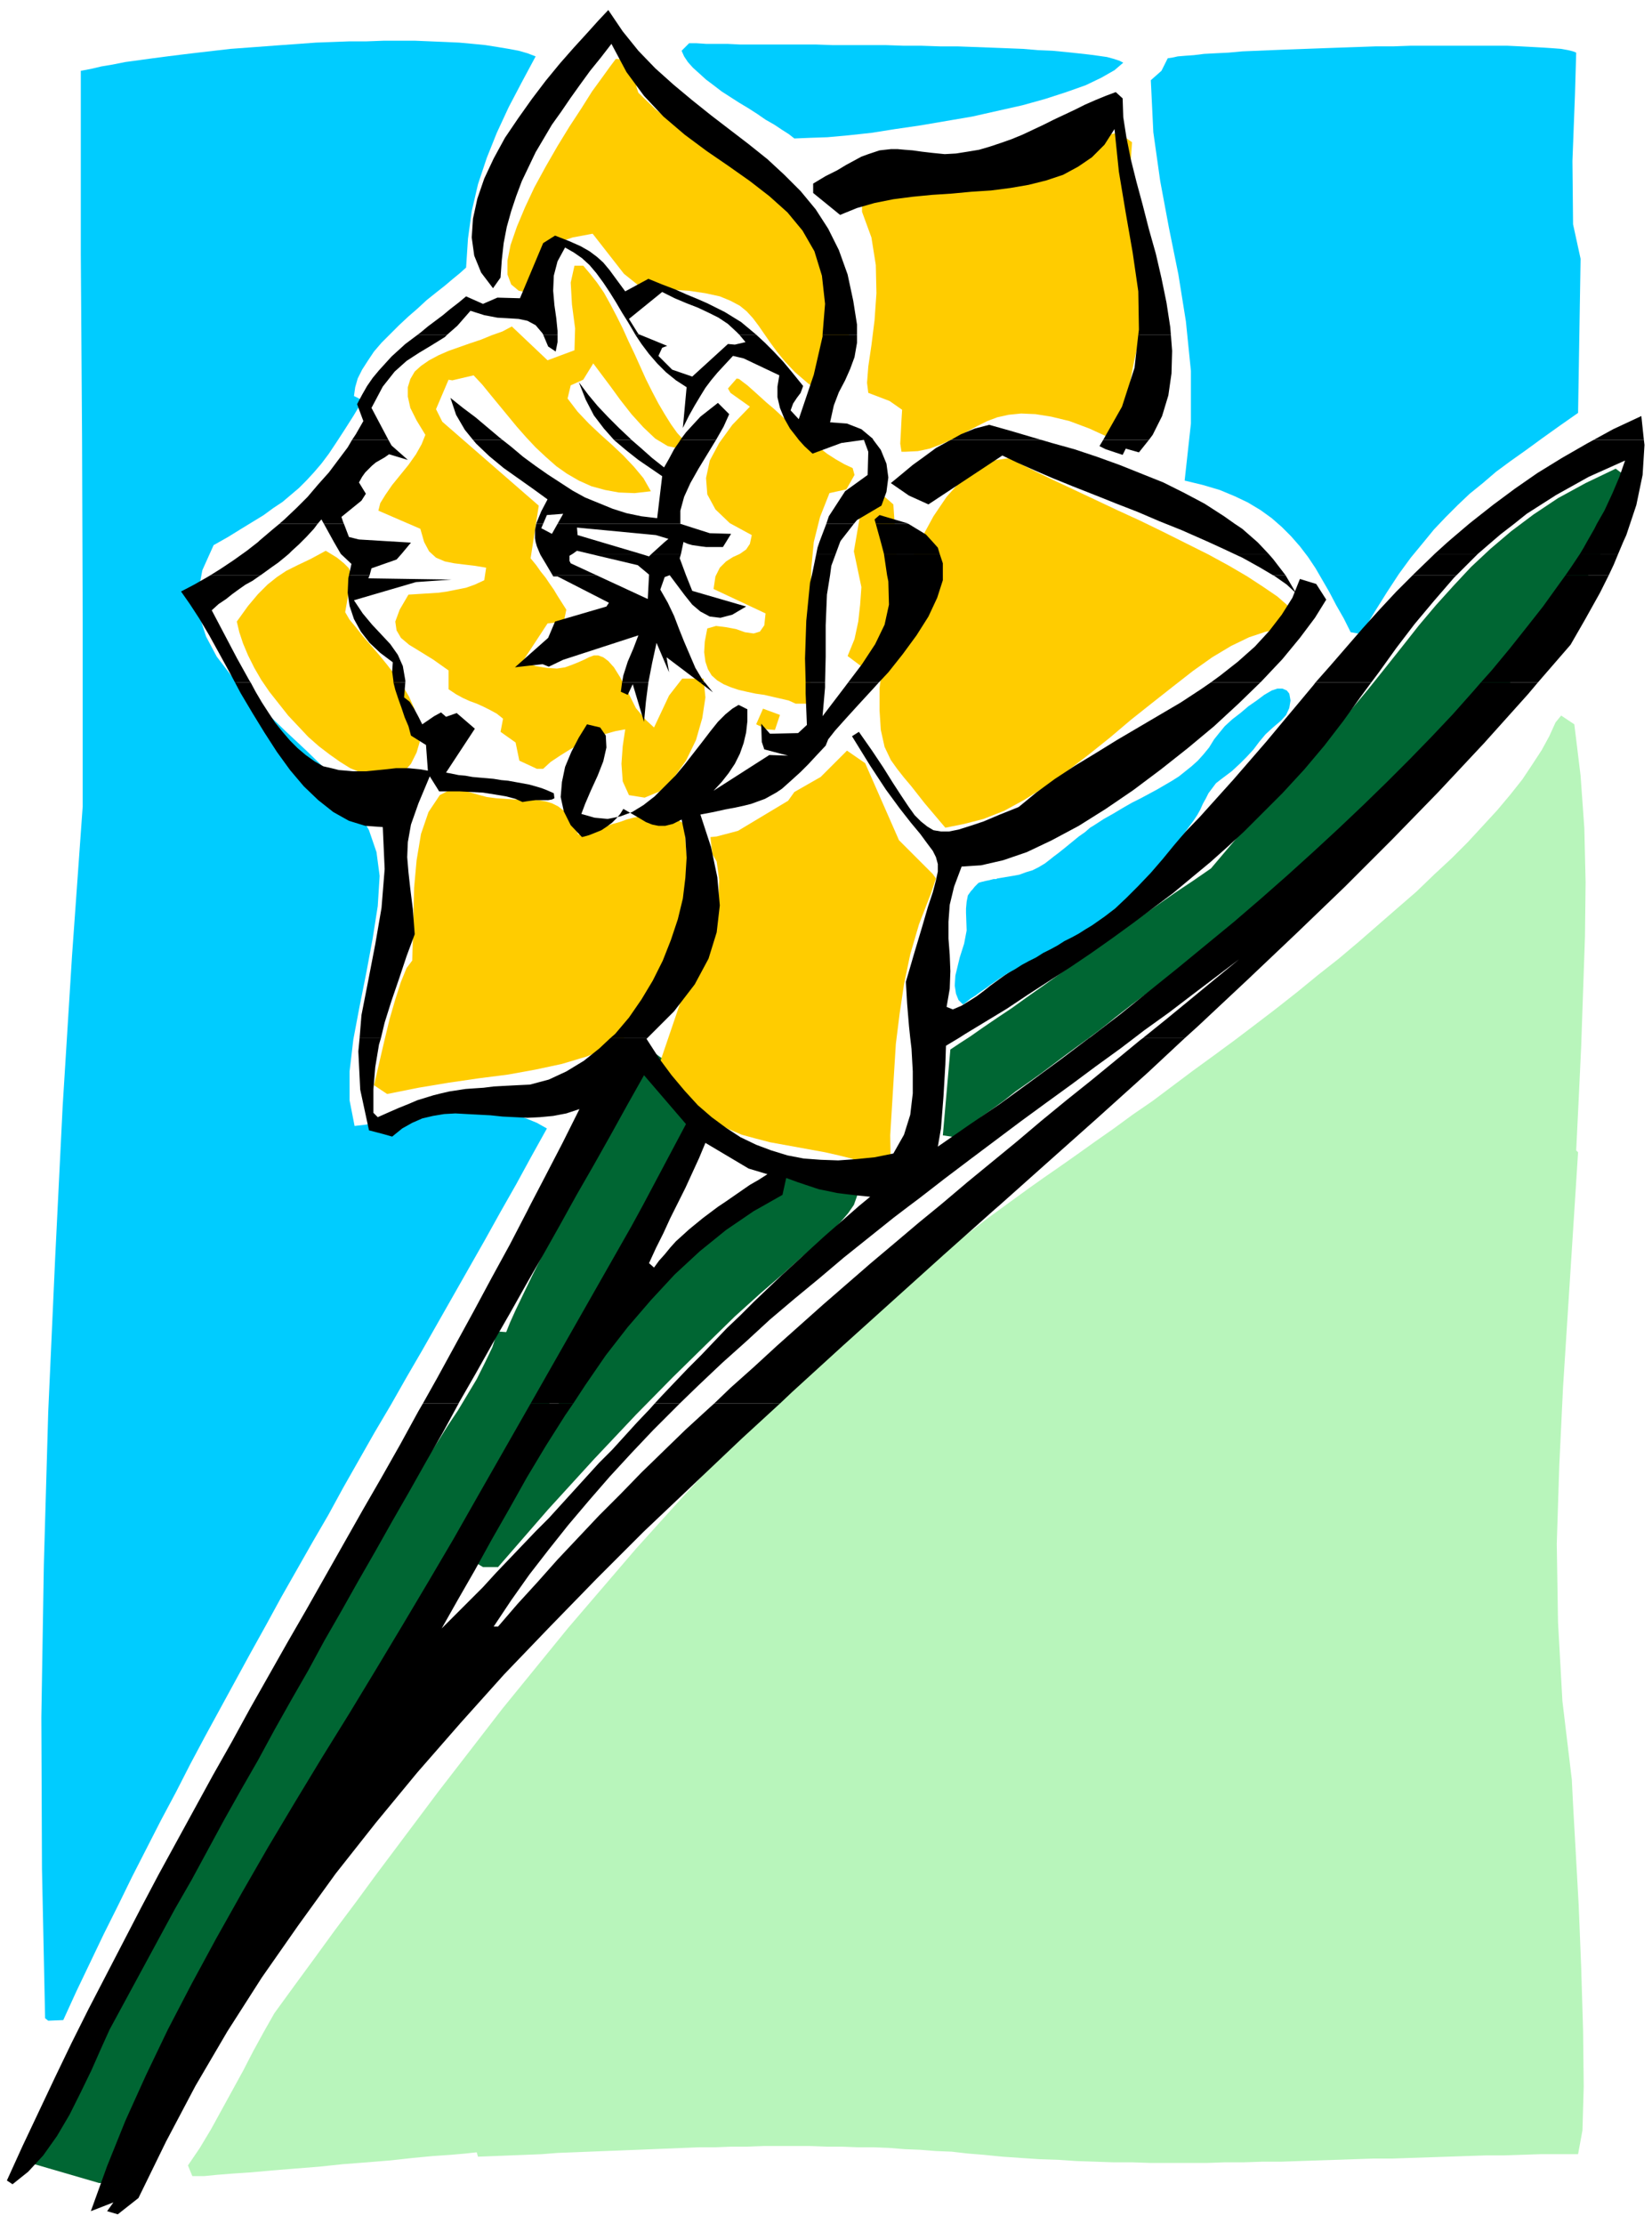
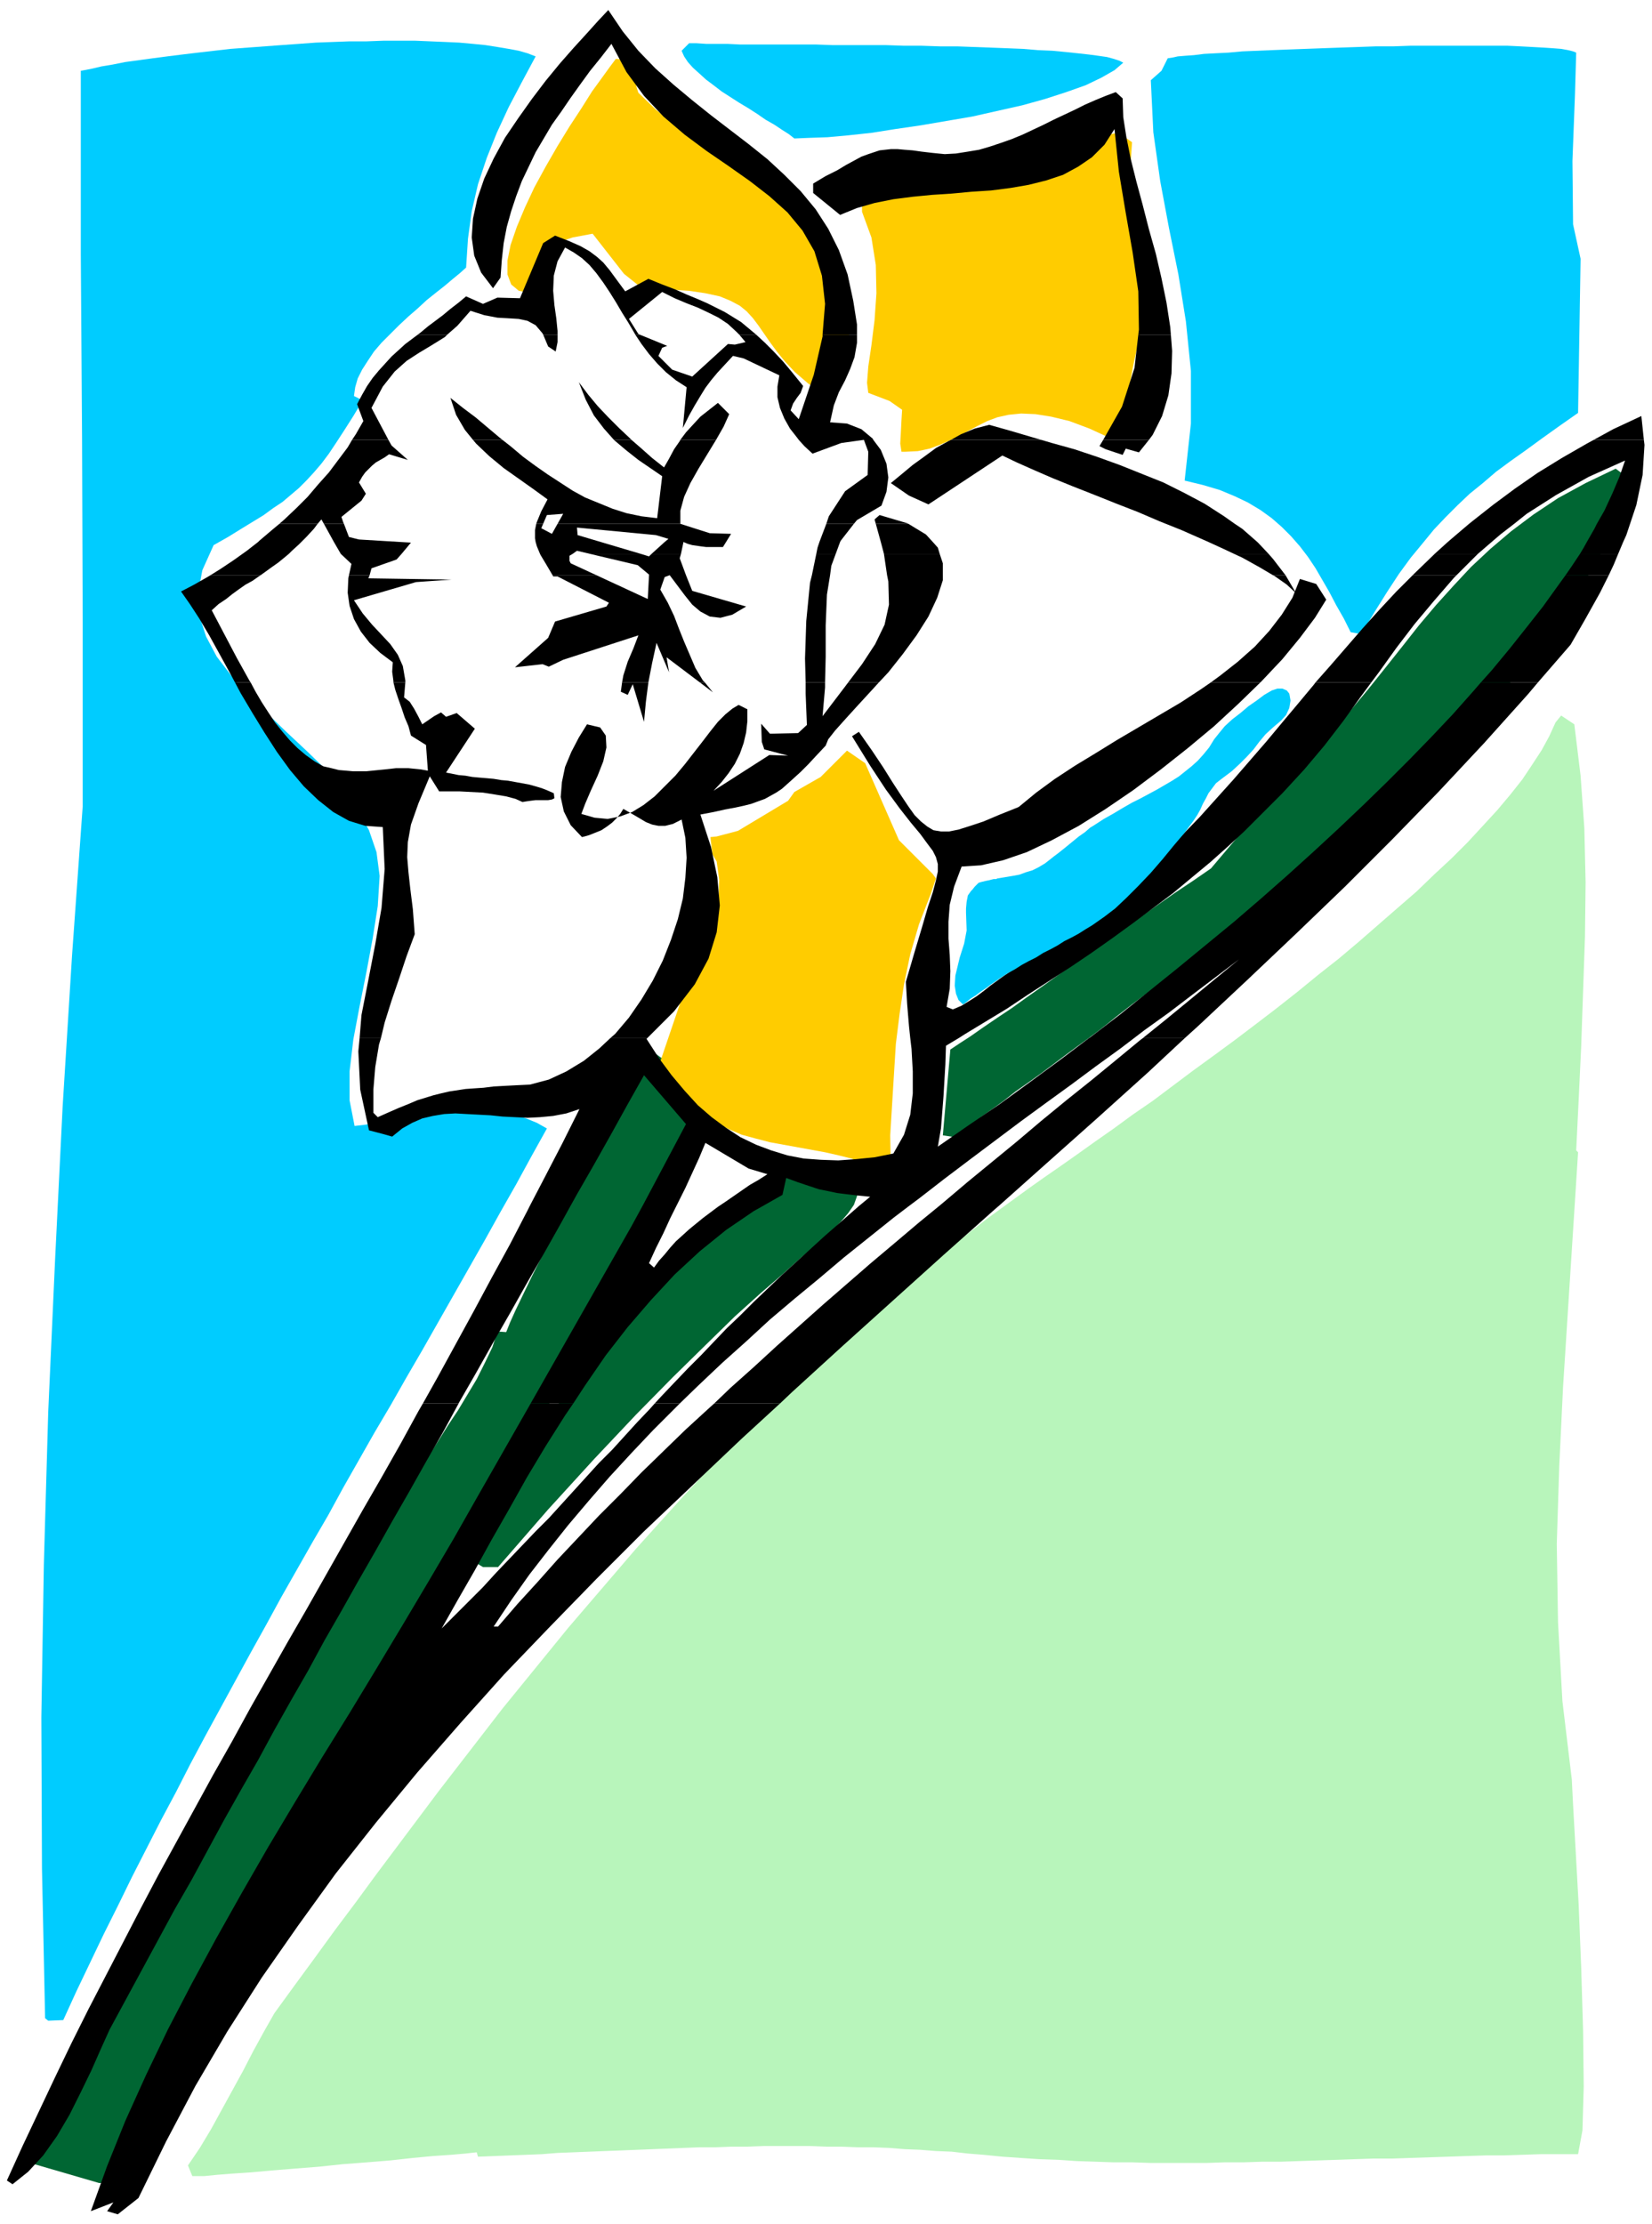
<svg xmlns="http://www.w3.org/2000/svg" width="418.24" height="562.88" fill-rule="evenodd" stroke-linecap="round" preserveAspectRatio="none" viewBox="0 0 2637 3549">
  <style>.pen2{stroke:none}.brush3{fill:#063}.brush5{fill:#0cf}.brush6{fill:#fc0}.brush7{fill:#000}</style>
  <path d="M0 0h2637v3549H0z" style="fill:none;stroke:none" />
  <path d="m158 3484-103-30 7-33 10-33 11-32 12-32 14-31 15-31 16-30 17-30 17-30 17-30 17-30 17-29 17-30 16-29 15-30 14-30 10-3 8-29 14-35 19-41 24-45 27-48 30-50 32-51 33-51 33-50 33-49 31-45 29-41 26-37 21-30 17-23 12-15 14-22 15-24 16-24 15-25 15-25 13-26 12-25 8-25 14 1 6-15 9-20 12-25 14-29 16-32 17-34 18-36 19-36 19-36 18-35 19-34 18-31 16-27 15-23 13-19 10-12 19 14 69 70-4 23-10 30-15 36-20 40-23 44-27 46-28 49-30 48-30 49-31 47-29 45-27 41-24 37-21 31-17 25-11 18-23 44-23 43-23 43-23 43-22 42-23 42-23 42-24 41-23 42-25 41-24 42-26 42-25 41-27 43-28 42-28 43-14 26-14 26-13 28-14 27-13 28-13 29-13 28-14 28-13 28-13 28-13 28-14 27-13 27-14 26-14 25-14 24h-24z" class="pen2 brush3" />
  <path d="m307 3473-7-17 19-28 18-30 17-31 17-31 17-31 16-31 17-31 17-30 32-44 33-45 32-44 33-44 33-45 33-44 33-44 33-44 34-44 34-44 34-44 35-43 35-43 35-43 36-42 36-42 36-42 37-41 37-41 38-41 38-39 39-40 39-39 40-38 40-37 41-37 41-37 42-35 43-35 43-34 44-34 44-32 22-16 24-17 26-18 27-19 28-20 30-21 30-22 32-22 32-24 32-24 33-24 34-25 33-25 34-26 33-26 33-27 33-26 32-27 31-27 31-27 30-26 28-27 28-26 26-26 24-26 23-25 21-25 19-24 16-24 15-23 12-22 10-22 9-11 21 14 10 82 6 84 2 86-1 87-3 87-3 87-4 85-4 82 3 3-8 125-8 125-8 125-6 125-4 125 2 125 7 126 15 125 2 40 4 71 5 90 4 100 3 100 1 89-2 70-7 38h-59l-30 1-30 1h-29l-30 1-29 1-30 1-30 1-29 1h-30l-30 1-29 1-30 1-30 1-29 1h-30l-30 1h-30l-29 1h-89l-30-1h-30l-29-1-30-1-29-2-30-1-30-2-29-2-30-3-25-2-26-3-25-1-25-2-25-1-25-2-25-1h-26l-25-1h-25l-25-1h-75l-25 1h-25l-25 1h-26l-25 1-25 1-25 1-25 1-25 1-26 1-25 1-25 1-26 1-25 2-25 1-26 1-25 1-26 1-2-7-18 2-23 2-29 2-32 3-36 4-37 3-39 3-38 4-38 3-37 3-33 3-30 2-25 2-20 2h-19z" class="pen2" style="fill:#b8f5bb" />
  <path d="m72 3221-5-239-1-241 4-244 7-244 11-244 12-243 15-241 17-238V993l-1-293-2-293V113l16-3 17-4 18-3 20-4 22-3 22-3 23-3 24-3 25-3 26-3 26-3 27-2 27-2 27-2 28-2 27-2 27-1 27-1h27l27-1h51l24 1 24 1 22 1 22 2 20 2 19 3 18 3 16 3 14 4 13 5-22 41-21 40-19 41-16 40-14 42-10 43-6 44-3 46-10 9-11 9-13 11-14 11-15 12-14 13-15 13-15 14-14 14-14 14-12 14-10 15-9 14-7 14-4 14-2 14 14 7-15 25-14 22-13 20-12 18-12 16-12 14-12 13-12 12-13 11-13 11-15 10-15 11-18 11-18 11-21 13-23 13-18 40-7 37 2 35 11 34 17 32 23 30 27 31 30 29 31 30 31 29 31 30 27 32 24 32 19 34 12 35 5 38-3 48-8 51-10 54-11 55-10 53-6 51v46l8 41 17-2 18-3 20-3 19-3 21-3 20-3 21-3 21-2 21-1h20l20 1 20 2 19 3 17 5 17 7 16 9-25 45-24 44-25 44-25 45-25 44-25 44-25 44-25 44-25 43-25 44-26 44-25 44-25 44-24 44-25 43-25 44-25 44-24 44-25 45-24 44-24 44-24 44-24 45-23 45-24 45-23 45-23 45-22 45-23 46-22 46-22 46-21 46-24 1-5-4z" class="pen2 brush5" />
  <path d="m771 2501-10-6 21-54 23-51 24-48 26-45 27-43 29-41 29-39 31-37 33-36 33-36 35-35 36-34 37-35 38-35 39-36 40-37 108 42-2 14-5 14-9 13-12 14-16 16-21 19-25 21-30 27-36 31-41 37-46 45-53 52-59 60-67 71-73 80-80 92h-24z" class="pen2 brush3" />
  <path d="m1393 1867-14-11-20-7-20-5-22-5-22-4-22-4-22-4-22-4-23-6-22-6-21-9-21-10-20-13-19-15-18-19-17-22-15-26 33-97 13-29 13-28 12-28 10-28 8-27 5-28 1-28-4-29-7-12-3-27 10-1 34-9 80-48 10-14 42-24 42-42 29 20 54 123 54 54 5 7-8 24-19 49-14 48-10 48-7 47-6 48-3 48-3 49-3 49 1 54-29 1z" class="pen2 brush6" />
  <path d="m1505 1812 12-137 15-10 17-11 20-14 22-15 24-16 25-18 27-19 28-20 29-20 29-21 30-21 31-22 30-21 30-21 30-20 29-20 116-137 38-38 35-38 32-37 30-36 28-35 27-34 26-33 27-32 28-31 28-30 31-29 33-28 36-27 39-26 44-24 48-23 27 20-12 33-14 33-16 33-17 32-19 31-19 31-21 31-23 30-23 30-24 29-26 29-26 28-27 28-27 28-29 27-28 27-30 26-30 26-30 26-30 25-30 24-31 25-31 24-30 23-31 24-30 23-30 22-29 22-29 22-29 22-28 21-27 21-11 9-14 11-16 12-18 13-19 14-20 15-20 15-21 15-20 14-19 15-18 13-17 12-14 11-13 10-9 7-6 5-20-3z" class="pen2 brush3" />
-   <path d="m618 1746-21-14 4-17 6-26 7-30 8-33 9-31 9-28 9-22 9-12 1-32 1-40 1-44 4-44 7-42 12-35 18-27 27-14 16 8 17 5 15 4 15 2 15 1 14 1h26l12 1 12 2 10 3 10 5 9 7 9 9 7 13 7 16 11-3 11-3 11-4 11-3 11-4 11-3 11-4 11-3 11-2 10-1 11-1h10l10 2 10 2 10 4 9 6 6 76-1 64-8 56-13 46-19 38-24 31-28 25-32 20-36 15-40 12-42 9-44 8-47 6-48 7-48 8-50 10zm891-425-11-13-11-13-11-13-11-14-11-14-11-13-11-14-10-14-10-21-6-27-2-31v-36l5-38 7-41 10-41 12-41 15-40 18-38 19-35 21-31 23-26 25-19 26-13 27-4 18 10 24 12 27 13 32 15 34 16 36 17 37 17 37 18 36 18 36 18 33 18 29 17 26 17 22 15 16 14 9 12-17 27-26 3-27 9-29 14-30 18-31 22-32 25-33 26-34 27-33 28-35 28-34 26-34 24-33 21-33 18-33 13-31 8-30 6zm-505-52-10-22-2-28 2-28 4-27-16 3-18 5-18 6-18 8-18 10-16 10-15 10-12 11h-10l-28-13-6-29-24-17 4-21-10-8-11-6-10-5-11-5-11-4-11-5-11-6-12-8v-30l-24-17-21-13-18-11-13-11-7-12-2-14 7-19 14-24 16-1 16-1 16-1 14-2 15-3 15-3 14-5 15-7 3-20-18-3-17-2-16-2-15-3-14-6-11-10-8-15-6-21-67-29 3-12 8-13 11-16 13-16 13-16 12-17 9-16 6-15-14-23-10-20-4-18v-15l4-13 7-12 10-9 13-9 15-8 16-7 17-6 17-6 18-6 17-7 17-6 15-8 57 54 43-16 1-35-5-38-2-35 6-27h14l11 13 11 14 11 16 10 18 10 19 10 20 9 20 10 21 9 20 9 20 10 20 10 19 10 17 10 16 10 14 11 12-7 13-19-4-20-12-19-18-19-21-18-23-16-22-15-20-12-16-16 26-20 9-5 21 16 21 18 19 18 17 19 17 18 17 17 18 15 18 12 21-26 3-25-1-22-4-22-6-20-9-19-11-17-12-17-15-16-15-15-16-15-17-14-17-14-17-14-17-13-16-14-15-34 8-6-1-20 47 10 20 154 134-13 84 9 11 7 10 8 10 6 9 7 10 6 10 7 11 7 11-4 19-26 3-40 61 21 7 18 3 16 1 13-2 11-4 10-4 9-4 8-4 8-3h7l8 3 8 6 9 10 10 16 11 21 14 28 16 19 13 12 24-51 21-27h34l3 30-5 33-10 35-16 33-20 28-22 21-24 10-25-4zm-413-32-15-4-17-7-16-10-17-12-17-13-17-15-16-17-16-17-15-19-15-19-13-19-11-19-10-20-8-19-6-18-4-17 18-25 16-19 15-15 15-12 15-10 18-9 21-10 24-13 18 11 11 9 8 8 3 8v10l-2 12-3 17-4 23 7 12 10 12 11 14 13 15 13 15 13 16 13 17 12 17 10 17 8 18 6 18 3 18v18l-5 17-9 18-15 17-50 1zm633-73-17-8 11-25 27 10-8 24-13-1zm46-41-11-5-13-3-13-3-13-3-14-2-14-3-13-3-12-4-12-5-10-6-9-8-6-10-4-12-2-15 1-17 4-21 14-4 16 2 16 3 14 5 14 2 10-3 7-10 2-19-83-39 3-20 7-14 10-10 11-7 11-5 10-7 6-9 3-14-35-19-23-22-13-24-2-26 6-28 15-28 21-29 28-29-31-22-4-7 14-16 4 1 5 4 8 6 9 8 10 9 11 10 13 11 13 12 13 13 15 12 14 12 15 11 14 11 14 9 14 8 13 6 3 11-13 23-27 6-15 38-10 40-4 42-1 43v44l1 44-1 43-4 42h-20zm103-61-20-15 11-27 6-28 3-27 2-28-12-57 10-58 23-34 14 3 16 14 2 29 2 28 1 28v28l-2 28-6 27-9 28-14 29-21 35-6-3z" class="pen2 brush6" />
  <path d="m2156 1009-11-22-12-21-11-21-11-19-11-19-12-18-13-17-14-16-15-15-16-14-18-13-20-12-21-10-24-10-27-8-29-7 10-91v-84l-8-79-12-75-15-74-14-75-11-78-4-83 17-15 10-20 7-1 9-2 12-1 14-1 16-2 19-1 20-1 22-2 24-1 24-1 26-1 27-1 27-1 28-1 29-1 28-1h28l28-1h154l21 1 19 1 18 1 15 1 13 1 11 2 8 2 5 2-2 68-4 105 1 101 12 55-4 246-30 21-28 20-26 19-24 17-23 17-21 18-21 17-19 18-19 19-19 20-18 22-19 23-19 26-19 29-20 32-21 35-17-3z" class="pen2 brush5" />
  <path d="M1445 721h-6l-2-13 1-18 1-20 1-16-20-14-34-13-2-16 2-26 5-34 5-40 3-43-1-45-7-44-15-41v-30l25-17 26-11 25-7 26-3h26l26 2 26 3 25 4 26 3 25 1 25-1 24-4 24-8 23-12 23-19 22-25 13-2 21 15-2 29-1 29 1 30 2 29 4 30 5 29 6 30 8 29-2 27-5 30-7 32-7 32-6 32-5 30-1 28 3 25-10-1-14 4-37-17-32-12-29-7-25-4-23-1-20 2-18 4-16 6-16 8-15 8-14 8-15 7-16 7-16 6-19 4-20 1zm-130-91-25-18-21-18-16-17-13-16-11-15-9-13-9-13-9-12-10-11-11-9-15-8-17-7-23-5-27-4-33-2-40-1-30-24-50-64-32 6-21 7-13 9-7 10-4 12-4 15-6 17-11 19-20-4-12-10-6-16v-22l5-25 10-29 13-31 15-32 18-33 19-33 19-31 19-29 17-27 16-22 13-18 9-12 14 1 9 4 5 6 3 7 1 9v9l1 9 3 9 28 27 31 25 32 24 34 22 33 22 34 22 32 22 29 24 27 25 22 28 18 30 12 33 6 37-1 42-10 46-18 52-13 1z" class="pen2 brush6" />
  <path d="m1268 221-9-7-11-7-12-8-14-8-13-9-14-9-15-9-14-9-14-9-13-10-12-9-11-10-10-9-8-9-6-9-4-9 12-12h12l15 1h34l20 1h121l27 1h85l29 1h28l29 1h28l27 1 27 1 26 1 25 1 24 2 23 1 21 2 19 2 18 2 15 2 14 2 11 3 9 3 6 3-14 12-21 12-25 12-31 11-34 11-36 10-40 9-40 9-41 7-41 7-41 6-38 6-37 4-33 3-29 1-24 1z" class="pen2 brush5" />
  <path d="m667 534 4-3 12-10 12-9 12-9 12-10 13-10 12-10 27 12 23-10 36 1 37-88 19-12 23 9 18 8 14 8 12 9 10 9 10 12 11 15 14 19 37-20 22 9 21 8 18 8 17 7 16 7 14 7 14 7 13 8 13 8 12 10 12 10h-27l-4-4-14-13-15-10-16-8-17-8-18-7-19-8-20-10-53 43 15 24 2 1h-7l-1-2-10-17-10-16-10-17-10-16-10-15-11-15-11-13-12-11-13-9-14-8-12 22-6 23-1 24 2 23 3 21 2 20v6h-23l-1-2-11-13-13-7-14-3-16-1-18-1-21-4-22-7-21 24-16 14h-47z" class="pen2 brush7" />
  <path d="m1313 534 4-49-5-45-12-39-19-33-24-29-29-26-31-24-34-24-35-24-35-26-34-29-31-33-28-38-24-45-17 22-17 21-16 22-15 21-15 22-15 21-13 22-13 22-11 23-11 23-9 24-8 24-7 25-5 26-3 27-2 28-12 17-19-25-11-27-4-29 2-30 7-32 11-32 15-32 18-33 21-31 22-31 22-29 23-28 22-25 21-23 18-20 16-17 23 34 25 31 27 28 29 26 30 25 30 24 30 23 30 23 30 24 27 25 26 26 24 29 20 31 17 34 14 39 9 42 6 38v16h-55zm504 0 1-8-1-61-9-62-11-63-11-66-7-68-16 25-20 20-22 15-24 13-27 9-28 7-29 5-31 4-31 2-32 3-31 2-31 3-31 4-30 6-28 8-27 11-43-35v-15l20-12 18-9 15-9 13-7 11-6 11-4 9-3 9-3 9-1 9-1h11l11 1 13 1 14 2 17 2 20 2 18-1 19-3 18-3 17-5 18-6 17-6 17-7 17-8 17-8 16-8 17-8 17-8 16-8 16-7 17-7 16-6 11 10 1 30 5 32 7 35 9 36 10 37 10 39 11 39 9 39 8 39 6 39 1 12h-52zM562 702l6-9 12-21-10-27 8-15 8-14 9-13 10-12 10-11 10-11 11-10 11-10 12-9 8-6h47l-4 4-21 13-20 12-20 13-19 17-19 24-18 34 27 51h-58zm193 0-13-16-14-24-9-27 20 16 20 15 19 16 19 16 5 4h-47zm225 0-16-18-16-21-13-25-11-28 15 20 15 18 17 18 17 17 17 16 3 3h-28zm106 0 9-12 11-12 12-13 14-11 14-11 18 18-9 20-12 21h-57z" class="pen2 brush7" />
  <path d="m1275 702-3-4-11-14-9-16-7-17-4-17v-17l3-18-57-27-17-4-13 14-12 13-10 12-9 12-8 13-9 15-9 16-10 20 6-65-17-11-16-13-14-14-13-15-12-16-10-15h7l44 18-8 3-6 13 22 22 32 11 57-52 11 1 17-4-10-12h27l1 1 13 12 14 14 15 16 15 18 17 21-4 11-6 8-6 9-4 11 13 14 24-71 14-61v-3h55v13l-4 23-7 19-8 18-10 19-8 21-6 27 27 2 23 9 18 15 1 2h-119zm243 0 16-9 22-9 23-6 32 9 34 10 17 5h-144zm243 0 30-53 20-62 6-53h52l2 26-1 36-5 35-10 33-15 30-6 8h-73zm783 0 31-17 45-21 4 38h-80zM867 534l8 19 12 8 3-15v-12h-23zM446 836l8-7 19-18 18-18 17-20 17-19 15-20 15-20 7-12h58l5 9 26 23-30-9-7 5-7 4-7 4-6 5-5 5-6 6-5 7-5 9 11 18-7 11-32 26 3 9 1 2h-32l-4-7-6 7h-61zm410 0 1-3 7-17 10-19-22-16-24-17-24-17-23-19-21-20-5-6h47l14 11 19 16 19 14 20 14 20 13 20 13 20 11 22 9 22 9 22 7 24 5 25 3 8-67-19-13-19-13-19-15-19-16-1-1h28l15 13 18 16 19 15 8-14 8-15 9-13 1-2h57l-14 23-14 23-13 23-10 22-6 22v21H890l9-16-26 2-6 14h-11zm463 0 4-12 26-40 36-26 1-37-7-19-36 5-46 17-13-12-9-10h119l12 16 9 22 3 22-3 23-8 22-39 23-5 6h-44zm79 0-2-7 8-7 44 13 2 1h-52z" class="pen2 brush7" />
  <path d="m1861 836-10-4-35-15-36-14-35-14-33-13-32-13-30-13-27-12-23-11-118 78-31-14-29-20 17-14 18-15 18-13 19-14 20-11 4-2h144l17 5 36 10 36 12 36 13 35 14 35 14 34 17 32 17 31 20 17 12h-110zm484 0 5-4 33-26 35-26 36-25 39-24 40-23 11-6h80l1 8-3 48-10 48-10 30h-53l12-21 13-28 11-26 9-26-58 26-52 29-47 30-20 16h-72zm-584-134-6 10 10 5 27 9 5-10 21 6 16-20h-73zM412 865l2-2 20-17 12-10h61l-6 8-12 13-8 8h-69zm121 0-16-29h32l8 21 16 4 66 4H533zm322 0-1-6v-13l2-10h11l-3 7 17 9 9-16h196l47 15 34 1-8 13h-98l6-5-20-6-126-12 1 12 37 11H855zm453 0 11-29h44l-21 27-1 2h-33zm98 0-8-29h52l28 17 11 12h-83zm523 0-9-4-34-15-25-10h110l12 8 24 21h-78zm382 0 7-6 27-23h72l-22 17-14 12h-70zm222 0 12-21 4-8h53l-6 18-5 11h-58zM387 884l7-5 18-14h69l-4 4-11 10-5 5h-74zm157 0-11-19h106l17 1-15 18h-97zm318 0-5-12-2-7h104l64 19h-81l-21-5-7 5h-52zm178 0 21-19h98l-5 8h-27l-8-1-7-1-7-1-7-2-7-3-4 19h-47zm263 0 2-10 3-9h33l-7 19h-31zm108 0-5-19h83l8 9 3 10h-89zm559 0-17-8-24-11h78l2 2 16 17h-55zm320 0 21-19h70l-22 19h-69zm232 0 6-10 5-9h58l-8 19h-61zM336 918l16-10 21-14 14-10h74l-6 5-11 9-10 7-11 8-7 5h-80zm221 0 4-18-17-16h97l-8 9-40 14-3 11h-33zm325 0-10-17-9-15-1-2h52l-5 3v8l2 4 41 19h-70z" class="pen2 brush7" />
  <path d="M1036 918v-1l-18-15-76-18h81l13 4 4-4h47l-2 7 10 27h-59zm260 0 7-34h31l-7 19-2 15h-29zm120 0-5-34h89l5 15v19h-89zm616 0-22-13-27-15-13-6h55l7 8 20 26h-20zm223 0 3-3 29-28 3-3h69l-3 3-31 31h-70zm244 0 9-13 14-21h61l-7 17-8 17h-69zM375 1089l-8-15-17-31-16-29-16-27-15-23-14-20 21-11 21-12 5-3h80l-3 2-10 7-11 6-10 7-11 8-10 8-12 8-11 10 10 19 10 19 10 19 10 19 10 18 10 18 2 3h-25zm253 0v-2l-2-15 1-15-20-15-17-16-14-18-11-20-7-21-3-21 1-23 1-5h33l-2 5 133 2-57 4-99 29 14 21 15 18 15 16 14 15 12 17 8 18 4 23v3h-19zm365 0 2-11 7-22 9-21 8-21-120 39-23 11-10-4-44 5 53-47 11-26 82-24 4-6-82-42h-7l-1-2h70l82 38 2-38h59l10 25 86 25-22 13-19 5-17-2-15-8-13-11-12-15-12-16-12-16-8 3-7 20 12 21 10 21 8 21 8 20 9 21 9 21 12 20 3 3h-8l-53-40 4 24-20-47-7 32-6 31h-42zm293 0-1-38 2-60 6-61 3-12h29l-5 31-2 49v50l-1 41h-31zm68 0 22-29 21-32 15-31 7-32-1-37-2-10h89v8l-9 28-14 30-19 30-22 30-23 29-15 16h-49zm579 0 15-11 28-22 27-24 23-25 20-26 17-27 12-30 26 8 16 25-18 29-24 32-28 34-33 35-2 2h-79z" class="pen2 brush7" />
  <path d="m2100 1089 23-26 26-30 26-30 27-30 27-29 26-26h70l-4 4-32 37-31 37-29 38-28 39-12 16h-89zm264 0 17-19 29-35 27-34 26-33 23-32 13-18h69l-14 28-24 43-23 40-52 60h-91zm-332-171 2 1 20 14 15 14-17-29h-20zM574 1657l3-37 11-56 11-57 10-58 5-62-3-67-28-2-26-8-25-14-24-19-23-22-22-26-21-29-20-31-19-31-19-32-9-17h25l8 15 10 17 11 17 10 15 12 15 12 14 12 12 13 11 14 10 14 8 13 3 12 3 12 1 11 1h20l10-1 10-1 10-1 9-1 9-1h20l10 1 10 1 11 2-3-41-24-15-4-15-6-14-5-15-5-14-5-15-3-12h19l-2 24 9 7 7 11 7 13 6 12 19-13 11-6 8 7 17-6 29 25-46 70 10 2 10 2 11 1 11 2 11 1 12 1 11 1 12 2 11 1 11 2 11 2 11 2 11 3 10 3 10 4 9 4 1 8-4 2-6 1h-20l-8 1-7 1-6 1-11-5-15-4-18-3-19-3-19-1-19-1h-32l-15-24-18 43-12 34-5 28-1 24 2 24 3 27 4 32 3 40-13 35-12 36-12 35-11 35-6 25h-34zm400 0 8-7 22-26 20-29 18-30 16-32 13-33 11-33 8-33 4-33 2-32-2-32-6-29-14 7-12 3h-11l-10-2-10-4-10-6-12-7-14-8-5 8-6 7-7 7-8 6-9 6-10 4-10 4-11 3-18-19-11-22-5-23 2-24 5-24 10-24 12-23 13-21 21 5 9 13 1 19-5 22-9 23-11 24-9 21-6 16 21 6 21 2 20-4 19-7 18-11 18-14 16-16 17-17 15-18 14-18 14-18 13-17 12-15 12-12 11-9 10-6 14 7v19l-2 18-4 17-6 17-8 16-10 15-11 14-13 14 89-57 30 1-38-10-4-12-1-29 14 16 45-1 14-13-2-50v-18h31v8l-4 46 35-46 6-8h49l-10 11-23 25-20 22-17 19-11 14-4 10-15 16-13 14-12 12-11 10-10 9-9 8-9 6-9 5-9 5-11 4-11 4-12 3-14 3-16 3-18 4-21 4 17 52 10 48 4 45-5 43-13 42-22 41-33 43-43 43h-59z" class="pen2 brush7" />
  <path d="m1453 1657-2-19-3-36-2-35 14-48 12-40 9-31 8-24 5-19 3-14v-12l-3-11-5-10-9-12-11-15-15-18-18-23-22-30-25-38-29-47 11-7 21 30 18 27 15 24 13 20 12 18 10 14 10 10 10 8 10 6 12 2h13l15-3 19-6 21-7 26-11 30-12 28-23 30-22 32-21 33-20 34-21 34-20 34-20 34-20 32-21 16-11h79l-35 34-39 36-42 35-43 34-44 33-44 30-43 27-43 23-40 19-38 13-35 8-31 2-12 32-7 29-2 27v27l2 26 1 26-1 28-5 29 10 4 14-6 13-8 11-7 12-9 10-8 11-8 11-8 12-8 40-25 38-25 36-26 34-27 33-27 31-28 31-29 29-29 28-29 27-30 27-30 26-30 26-30 25-30 26-31 25-30 3-4h89l-17 23-28 39-30 39-32 38-35 38-37 37-24 24-26 24-28 25-29 24-30 25-32 24-32 24-33 24-34 24-34 23-34 22-34 22-33 22-33 20-33 20-11 7h-77zm285 0 3-2 47-36 46-37 46-37 45-37 45-37 43-37 42-37 42-38 40-37 39-37 38-37 36-36 35-36 34-36 32-36 13-15h91l-16 19-70 78-73 78-74 76-75 75-78 75-78 74-79 74-21 19h-67l36-29 39-32 40-33 39-32-37 28-37 28-38 29-39 28-17 13h-72zm-745-568-2 15 11 5 8-17 18 60 3-32 4-31h-42zm124 0 21 16-13-16h-8zm-271 835 24-46 28-54 27-54-21 7-21 4-21 2-20 1-20-1-20-1-19-2-19-1-19-1-18-1-18 1-18 3-17 4-16 7-16 9-16 13-14-4-23-6-14-65-3-61 2-21h34l-3 10-6 36-3 36v37l7 7 18-8 16-7 15-6 14-6 13-4 13-4 12-3 13-3 13-2 13-2 14-1 15-1 16-2 18-1 19-1 21-1 30-8 28-13 28-17 25-20 17-16h59l-1 1 20 31 20 27 21 25 21 23 22 19 23 17 23 15 25 12 24 9 26 8 26 5 27 2 28 1 28-2 30-3 30-6 17-30 10-32 4-34v-35l-2-36-2-17h77l-20 12-1 30-3 51-4 51-5 29 49-34 50-34 48-35 49-36 45-34h72l-21 16-40 29-39 29-40 29-41 30-40 30-40 30-41 31-40 31-16 12h-80l17-14-20-2-17-2-16-2-14-3-15-3-15-5-18-6-19-7-6 27-30 17h-70l9-6 13-9 13-9 13-9 14-8 14-9-30-9-69-41-10 24-11 24-11 24-12 24-2 4h-54l69-130-67-78-27 48-26 47-27 48-27 47-10 18h-65z" class="pen2 brush7" />
  <path d="m1500 1924 6-5 39-33 39-32 39-32 39-33 39-32 40-32 39-32 40-33 4-3h67l-59 55-81 73-82 73-74 66h-95zm-825 316 23-41 29-53 29-53 29-54 29-53 28-54 4-8h65l-16 29-27 48-27 47-27 48-27 47-27 48-27 47-1 2h-57zm172 0 161-283 18-33h54l-10 20-11 24-12 24-11 24 8 7 8-11 9-10 9-11 9-10 10-9 11-10 11-9 11-9 12-9 12-9 3-2h70l-16 9-44 30-42 34-40 37-38 41-37 43-35 45-33 48-19 29h-68zm198 0 12-13 20-21 21-22 21-21 20-21 21-22 22-21 21-21 22-21 22-21 23-21 23-21 23-21 24-21 24-21 8-7h80l-25 19-40 32-40 32-39 33-40 33-39 33-38 35-38 34-37 35-31 30h-40z" class="pen2 brush7" />
  <path d="m1140 2240 26-25 37-33 37-34 37-33 37-33 38-33 38-33 38-32 39-33 33-27h95l-7 6-82 73-81 73-81 73-80 73-19 18h-105zm-465 0-7 12-29 53-30 53-30 52-30 53-30 53-30 53-30 52-30 53-30 53-29 53-30 53-29 53-29 53-29 53-28 53-28 54-28 54-28 54-27 54-26 54-26 55-26 55-25 55 9 6 25-20 24-26 22-31 20-34 18-36 17-35 15-34 14-31 26-48 26-48 26-48 26-48 27-47 26-48 26-48 27-48 27-47 26-48 27-48 27-47 26-48 27-47 27-48 27-47 27-48 27-47 27-48 27-47 25-46h-57z" class="pen2 brush7" />
  <path d="m847 2240-85 149-38 67-40 68-41 69-42 70-43 71-44 71-43 71-43 72-42 73-41 73-39 72-38 73-35 73-33 73-29 72-26 72 36-14-10 14 17 5 33-26 44-90 47-89 51-87 55-86 58-83 60-83 64-81 66-80 69-79 70-78 73-76 74-76 76-76 78-74 78-74 61-56h-105l-10 9-36 33-35 34-35 34-34 35-34 34-33 35-33 35-32 36-32 35-31 36h-7l28-42 29-41 31-40 31-39 33-39 33-38 35-38 35-37 36-36 6-6h-40l-8 9-20 21-20 22-20 22-21 21-20 22-20 22-20 22-20 22-21 21-21 22-21 22-21 22-21 23-22 22-22 22-22 22 26-46 27-47 27-49 28-49 28-50 30-50 31-49 13-19h-68z" class="pen2 brush7" />
  <path d="m1525 1557 7-29 7-22 4-21-1-28v-7l1-11 2-10 5-7 2-2 4-5 4-4 2-2 3-1 4-1 4-1 5-1 4-1 4-1h4l2-1 12-2 12-2 11-2 11-4 10-3 10-5 10-6 9-7 5-4 8-6 10-8 11-9 11-9 10-7 8-7 5-3 17-11 16-9 15-9 14-8 14-7 13-7 13-7 12-7 12-7 11-7 10-8 10-8 10-9 9-10 9-11 8-13 8-10 9-11 12-11 13-10 13-11 13-9 12-9 12-7 9-3h8l7 3 4 5 2 11-2 12-5 11-8 9-13 11-12 11-10 12-9 12-11 12-11 11-13 12-16 12-9 7-6 8-6 8-4 8-5 9-4 9-5 9-6 9-14 19-17 20-18 22-19 22-20 21-19 19-18 17-17 13-10 7-10 7-10 6-11 7-11 6-12 6-11 7-11 6-12 6-11 7-12 6-11 6-11 7-11 6-11 7-10 7-6 4-8 6-9 6-8 6-8 5-6 5-4 3-2 1-7-7-4-10-2-13 1-16z" class="pen2 brush5" />
</svg>